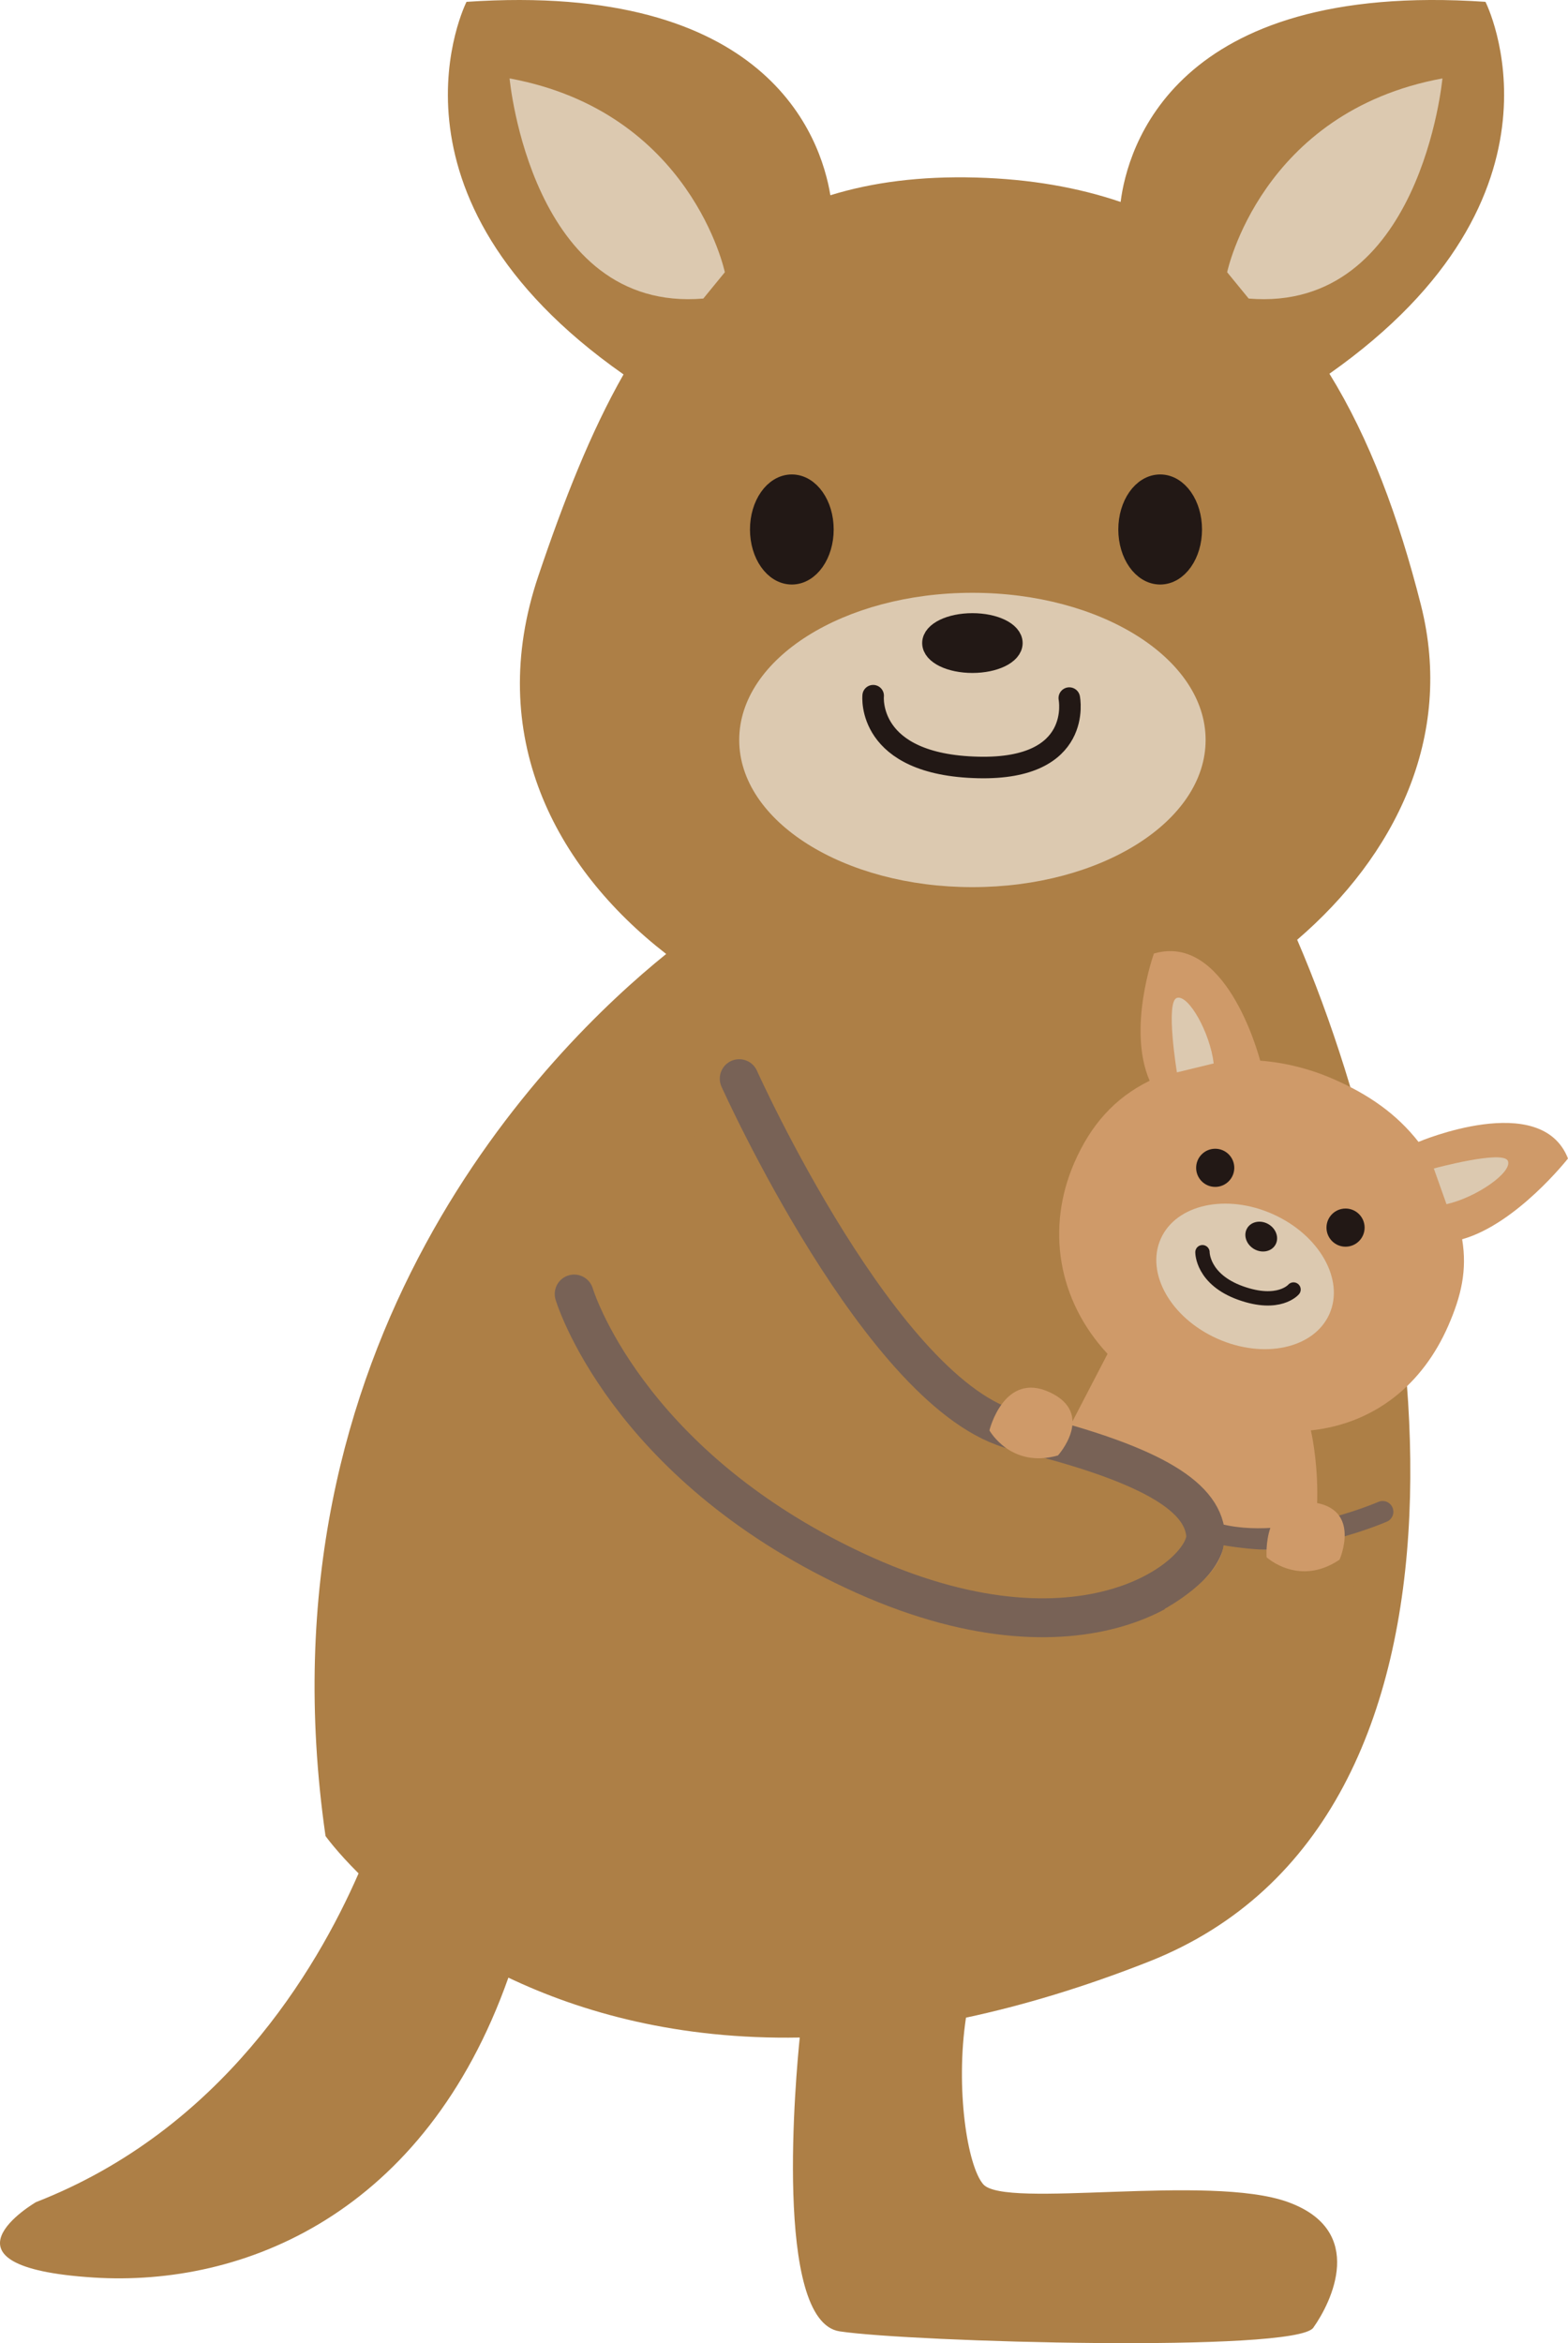
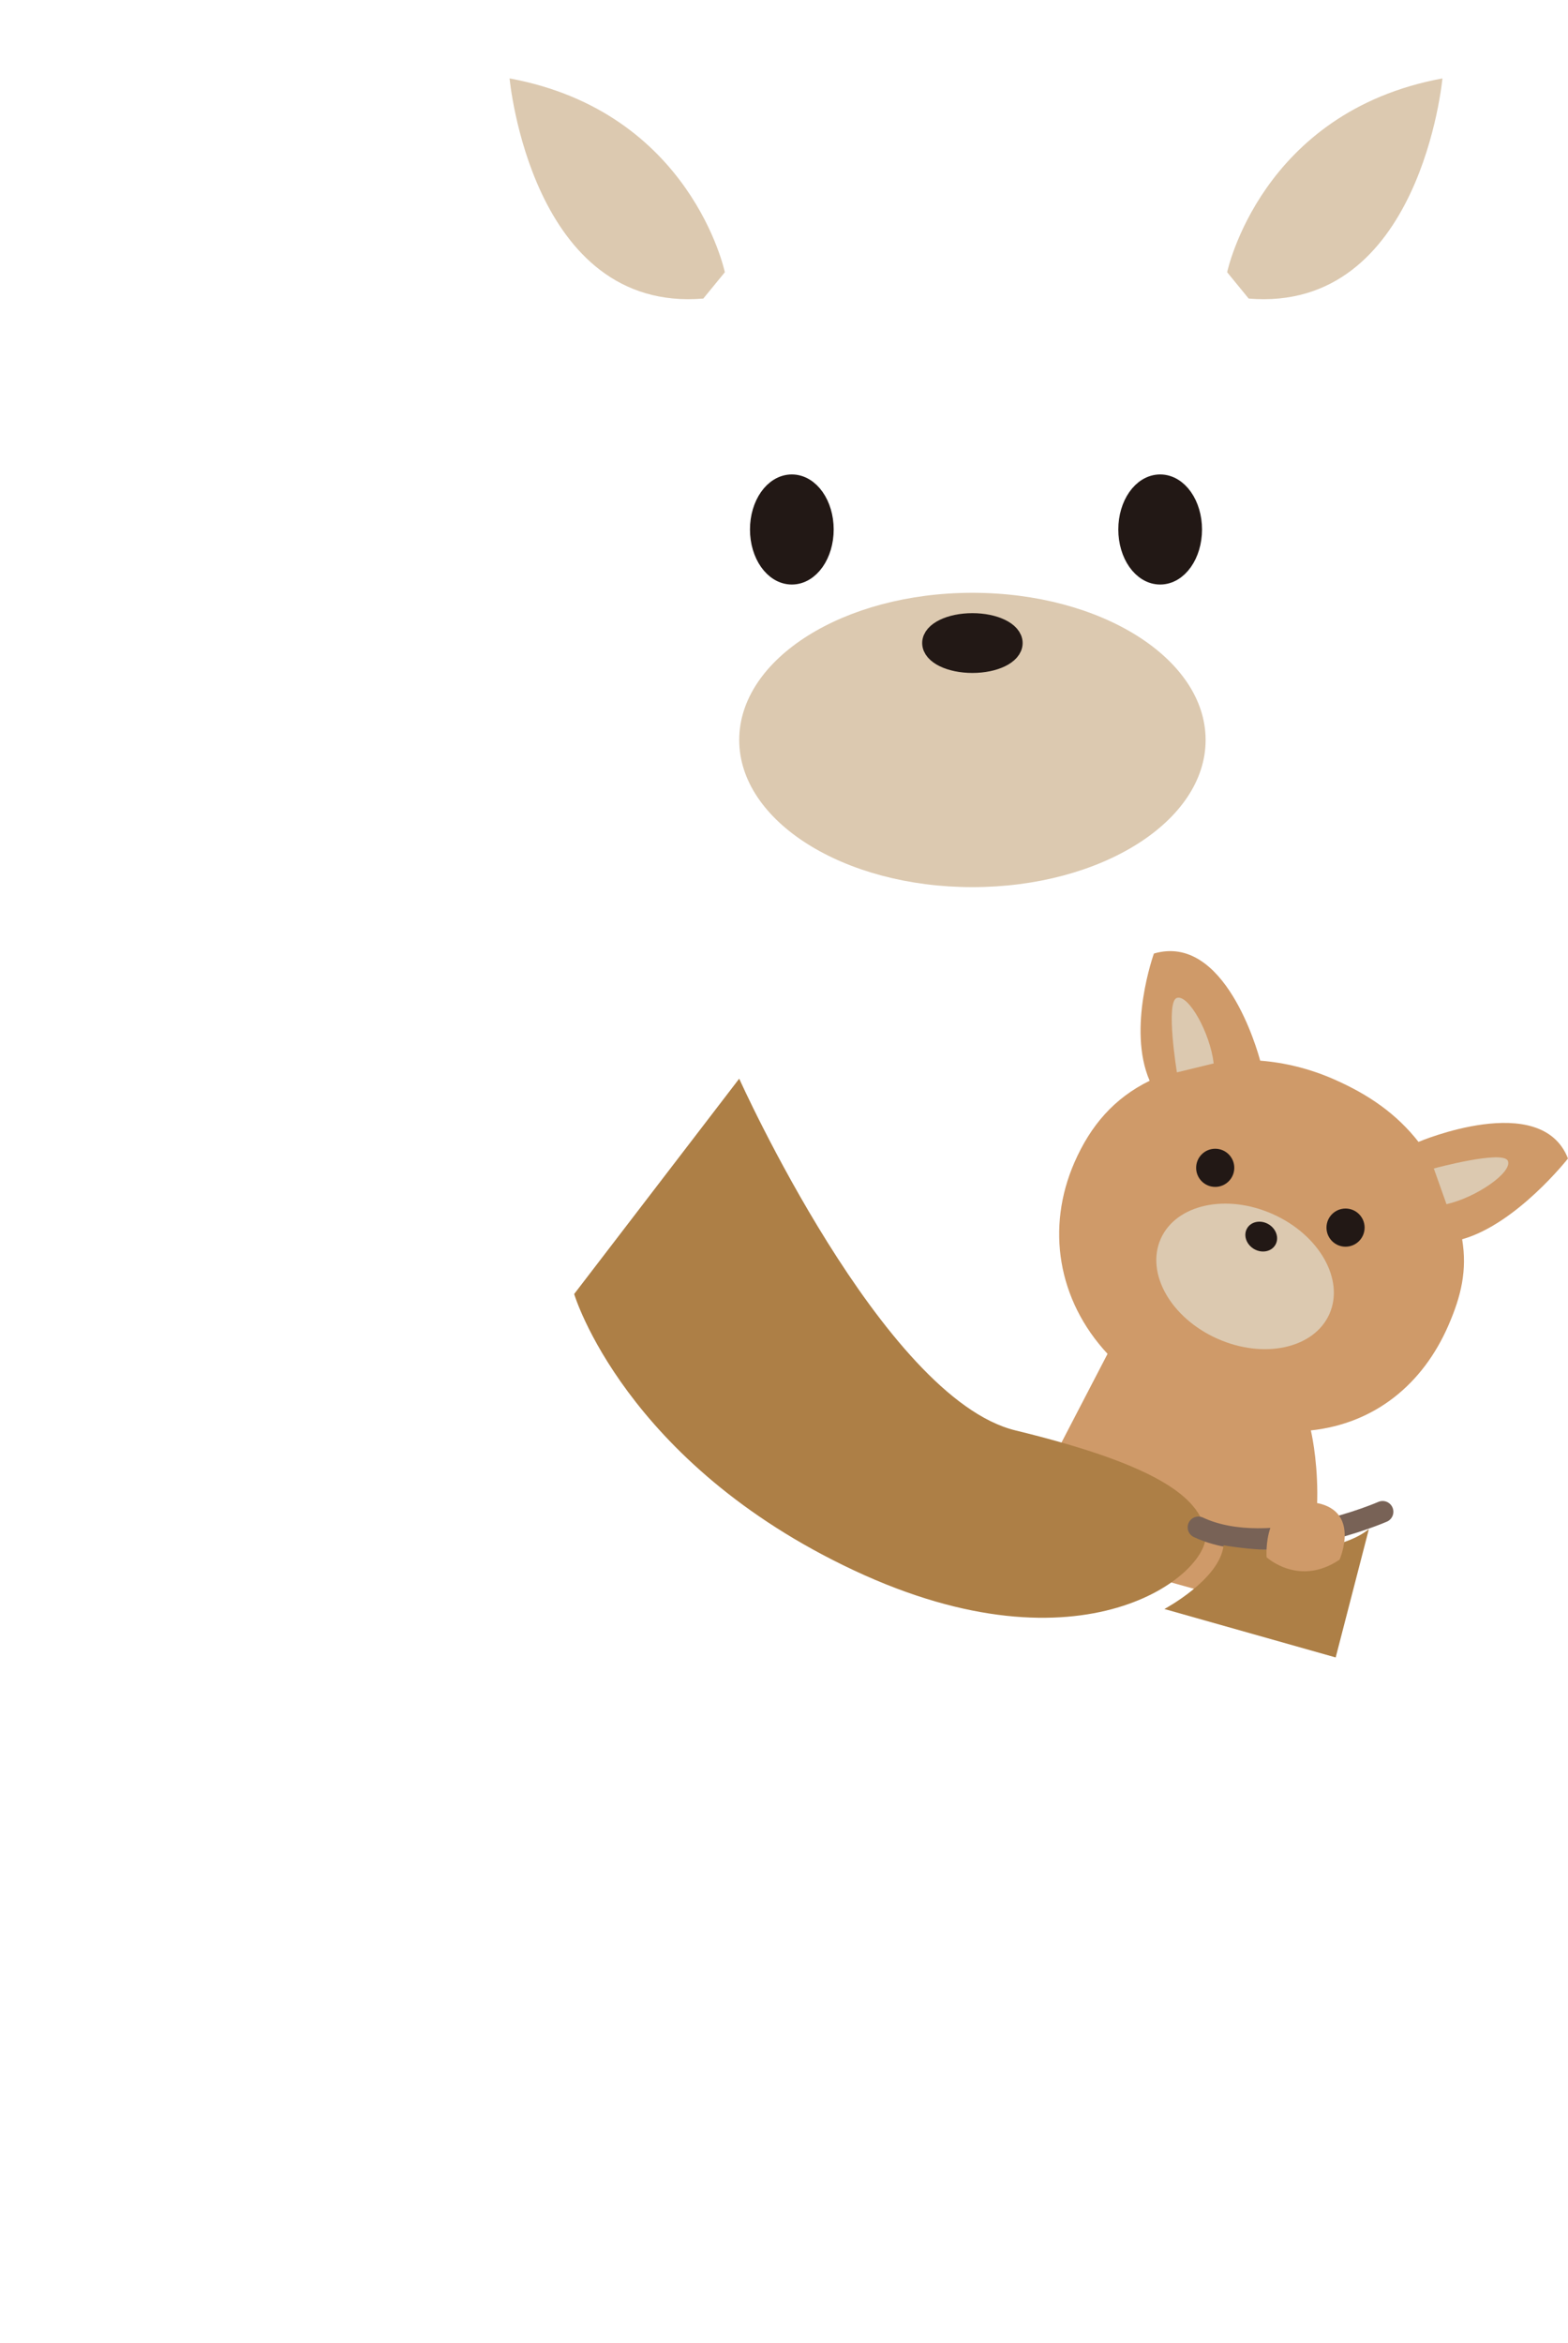
<svg xmlns="http://www.w3.org/2000/svg" version="1.1" x="0px" y="0px" width="133.895px" height="200px" viewBox="0 0 133.895 200" enable-background="new 0 0 133.895 200" xml:space="preserve">
  <g id="レイヤー_1">
</g>
  <g id="かざり">
    <g>
-       <path fill="#AD7F46" d="M121.333,51.627c-1.902-7.504-4.39-14.189-7.81-19.728c21.705-15.265,13.324-31.743,13.324-31.743    c-26.702-1.814-30.59,12.602-31.154,17.081c-3.636-1.235-7.725-1.957-12.351-2.083c-4.751-0.13-8.849,0.403-12.435,1.512    c-0.82-5.014-5.418-18.253-31.07-16.509c0,0-8.401,16.52,13.408,31.801c-2.802,4.918-5.093,10.737-7.28,17.218    c-4.574,13.55,1.389,24.852,10.922,32.25c-9.902,7.993-35.181,32.925-29.09,75.286c0,0,0.926,1.306,2.822,3.191    c-3.623,8.293-11.726,21.896-27.547,28.059c0,0-9.497,5.516,4.903,6.435c12.818,0.817,28.299-5.418,35.437-25.597    c6.271,2.986,14.511,5.3,24.881,5.113c-0.307,2.979-2.289,24.225,3.407,25.079c6.128,0.919,38.909,1.838,40.442-0.307    c1.531-2.144,4.595-8.272-2.145-10.724c-6.741-2.45-24.205,0.613-26.043-1.531c-1.355-1.582-2.376-8.163-1.467-14.214    c4.854-1.039,10.051-2.59,15.609-4.781c30.836-12.157,24.275-60.297,12.673-87.221C119.08,73.077,124.199,62.932,121.333,51.627" />
      <path fill="#CF9A69" d="M121.129,97.465L121.129,97.465c-1.852-2.365-4.223-4.035-7.269-5.364    c-2.058-0.897-4.173-1.408-6.251-1.57c-0.209-0.787-3.018-10.91-9.074-9.143c0,0-2.303,6.394-0.364,10.859    c-3.028,1.482-5.042,3.811-6.426,6.98c-2.423,5.552-1.449,11.726,2.831,16.33l-8.17,15.727l23.489,6.536    c4.187-6.843,2.042-15.727,2.042-15.727c5.492-0.593,9.564-3.965,11.732-8.932c1.113-2.548,1.625-4.735,1.187-7.384    c4.659-1.312,9.038-6.893,9.038-6.893C131.602,93.009,121.129,97.465,121.129,97.465" />
      <path fill="#AD7F46" d="M63.123,92.069c0,0,12.254,27.267,23.59,30.024c11.336,2.757,15.932,5.515,16.237,8.884    c0.307,3.371-10.417,12.256-30.024,3.064s-23.897-23.591-23.897-23.591" />
-       <path fill="none" stroke="#786256" stroke-width="3.319" stroke-linecap="round" stroke-linejoin="round" stroke-miterlimit="10" d="    M63.123,92.069c0,0,12.254,27.267,23.59,30.024c11.336,2.757,15.932,5.515,16.237,8.884c0.307,3.371-10.417,12.256-30.024,3.064    s-23.897-23.591-23.897-23.591" />
      <path fill="#221815" d="M101.725,45.194c0,2.086-1.188,3.779-2.654,3.779c-1.467,0-2.656-1.692-2.656-3.779    c0-2.087,1.189-3.779,2.656-3.779C100.536,41.415,101.725,43.107,101.725,45.194" />
      <ellipse fill="none" stroke="#221815" stroke-width="1.838" stroke-linecap="round" stroke-linejoin="round" stroke-miterlimit="10" cx="99.069" cy="45.194" rx="2.655" ry="3.779" />
      <path fill="#221815" d="M64.961,45.194c0,2.086,1.189,3.779,2.654,3.779c1.467,0,2.656-1.692,2.656-3.779    c0-2.087-1.189-3.779-2.656-3.779C66.15,41.415,64.961,43.107,64.961,45.194" />
      <ellipse fill="none" stroke="#221815" stroke-width="1.838" stroke-linecap="round" stroke-linejoin="round" stroke-miterlimit="10" cx="67.616" cy="45.194" rx="2.655" ry="3.779" />
      <path fill="#DCC9B0" d="M43.514,6.693c0,0,1.838,20.017,16.543,18.791l1.839-2.247C61.896,23.237,59.037,9.552,43.514,6.693" />
      <path fill="#DCC9B0" d="M123.172,6.693c0,0-1.84,20.017-16.545,18.791l-1.838-2.247C104.789,23.237,107.648,9.552,123.172,6.693" />
      <path fill="#DCC9B0" d="M102.95,63.16c0,6.938-8.916,12.561-19.914,12.561c-10.997,0-19.913-5.623-19.913-12.561    s8.916-12.562,19.913-12.562C94.034,50.598,102.95,56.222,102.95,63.16" />
      <path fill="#221815" d="M116.527,104.783c0,0.899-0.729,1.628-1.629,1.628c-0.898,0-1.627-0.729-1.627-1.628    s0.729-1.629,1.627-1.629C115.799,103.154,116.527,103.884,116.527,104.783" />
      <path fill="#221815" d="M105.398,99.679c0,0.899-0.73,1.628-1.629,1.628s-1.628-0.729-1.628-1.628s0.729-1.629,1.628-1.629    S105.398,98.779,105.398,99.679" />
      <path fill="none" stroke="#786256" stroke-width="1.838" stroke-linecap="round" stroke-linejoin="round" stroke-miterlimit="10" d="    M118.064,129.037c0,0-9.6,4.188-15.727,1.328" />
      <path fill="#221815" d="M86.406,54.888c0,0.902-1.509,1.633-3.369,1.633c-1.861,0-3.371-0.731-3.371-1.633    c0-0.902,1.51-1.635,3.371-1.635C84.897,53.253,86.406,53.985,86.406,54.888" />
      <ellipse fill="none" stroke="#221815" stroke-width="1.838" stroke-linecap="round" stroke-linejoin="round" stroke-miterlimit="10" cx="83.036" cy="54.888" rx="3.37" ry="1.633" />
-       <path fill="none" stroke="#221815" stroke-width="1.838" stroke-linecap="round" stroke-linejoin="round" stroke-miterlimit="10" d="    M74.561,59.381c0,0-0.62,5.909,8.986,6.126c8.987,0.205,7.762-5.922,7.762-5.922" />
      <path fill="#DCC9B0" d="M108.695,103.634c3.975,1.778,6.133,5.598,4.822,8.531c-1.312,2.934-5.598,3.871-9.573,2.094    c-3.976-1.776-6.134-5.597-4.821-8.53C100.435,102.795,104.721,101.857,108.695,103.634" />
      <path fill="#221815" d="M108.902,106.262c-0.345,0.582-1.162,0.734-1.826,0.342c-0.665-0.395-0.924-1.185-0.58-1.767    c0.345-0.583,1.163-0.735,1.828-0.342C108.988,104.889,109.248,105.68,108.902,106.262" />
-       <path fill="none" stroke="#221815" stroke-width="1.226" stroke-linecap="round" stroke-linejoin="round" stroke-miterlimit="10" d="    M102.681,106.883c0,0-0.028,2.304,3.252,3.482c3.28,1.178,4.524-0.297,4.524-0.297" />
      <path fill="#DCC9B0" d="M100.5,91.532c0,0-0.996-6.051,0-6.356c0.995-0.307,2.834,2.987,3.14,5.592L100.5,91.532z" />
      <path fill="#DCC9B0" d="M122.436,99.735c0,0,5.918-1.606,6.324-0.647c0.407,0.959-2.682,3.123-5.242,3.693L122.436,99.735z" />
-       <path fill="#CF9A69" d="M84.489,122.089c0,0,1.821,3.286,5.854,2.14c0,0,3.215-3.565-0.7-5.391S84.489,122.089,84.489,122.089" />
      <path fill="#AD7F46" d="M99.428,137.336c0,0,4.748-2.528,5.055-5.439c0,0,8.655,1.609,12.408-1.378l-2.834,10.952L99.428,137.336z    " />
      <path fill="#CF9A69" d="M108.158,132.918c0,0,2.758,2.554,6.23,0.205c0,0,1.941-4.392-2.35-4.902    C107.75,127.71,108.158,132.918,108.158,132.918" />
    </g>
  </g>
</svg>